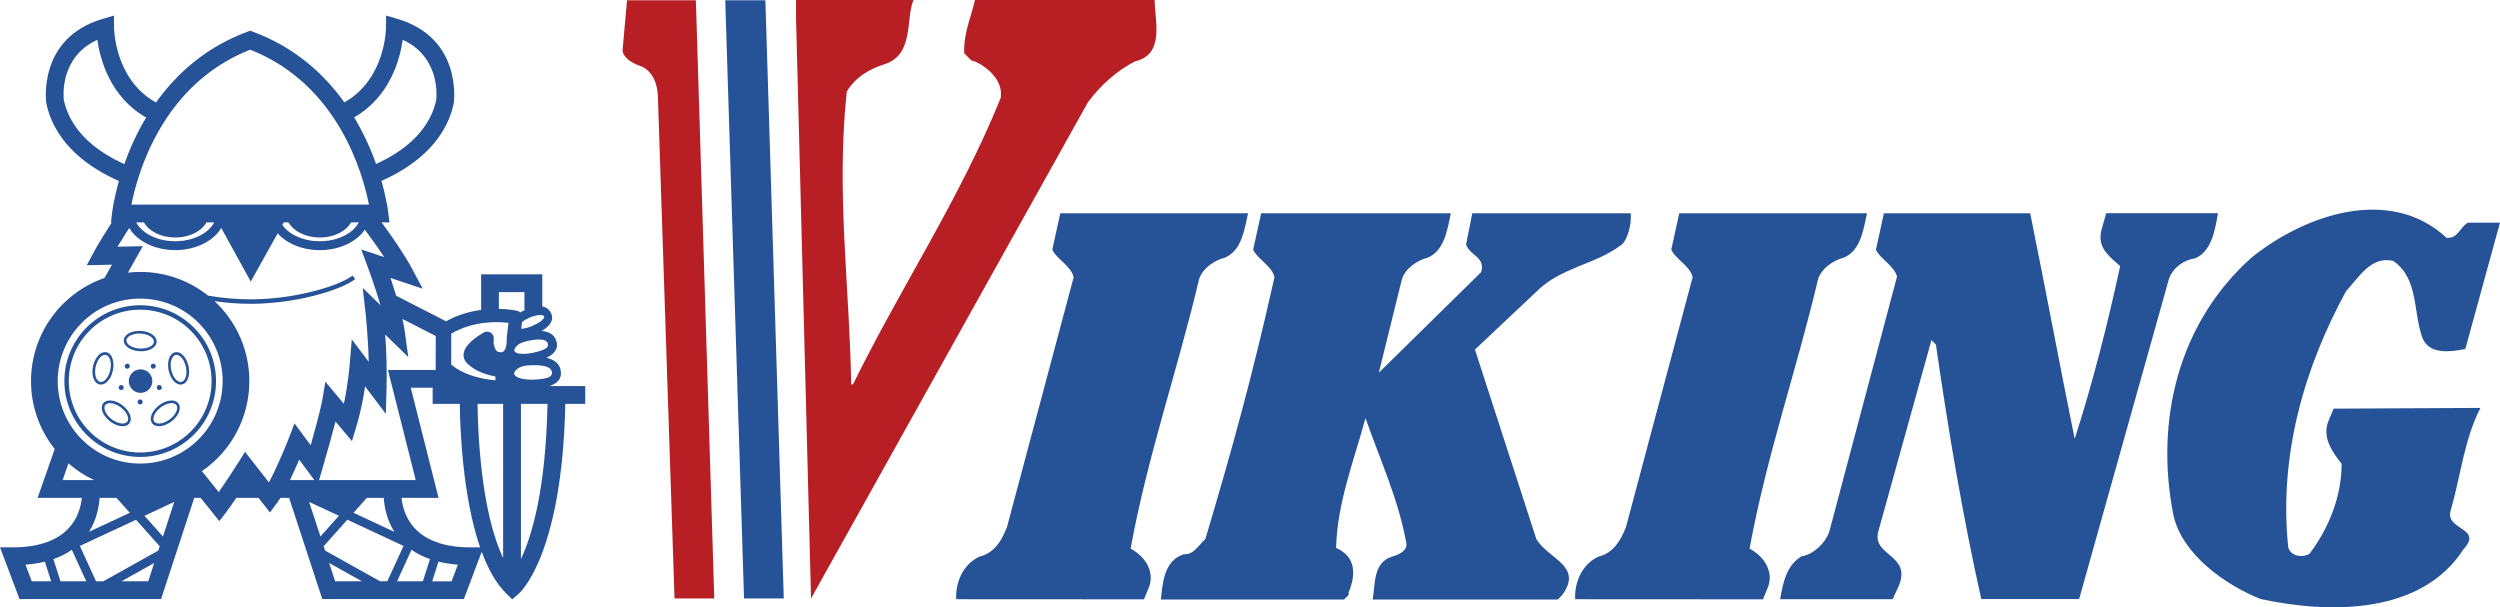
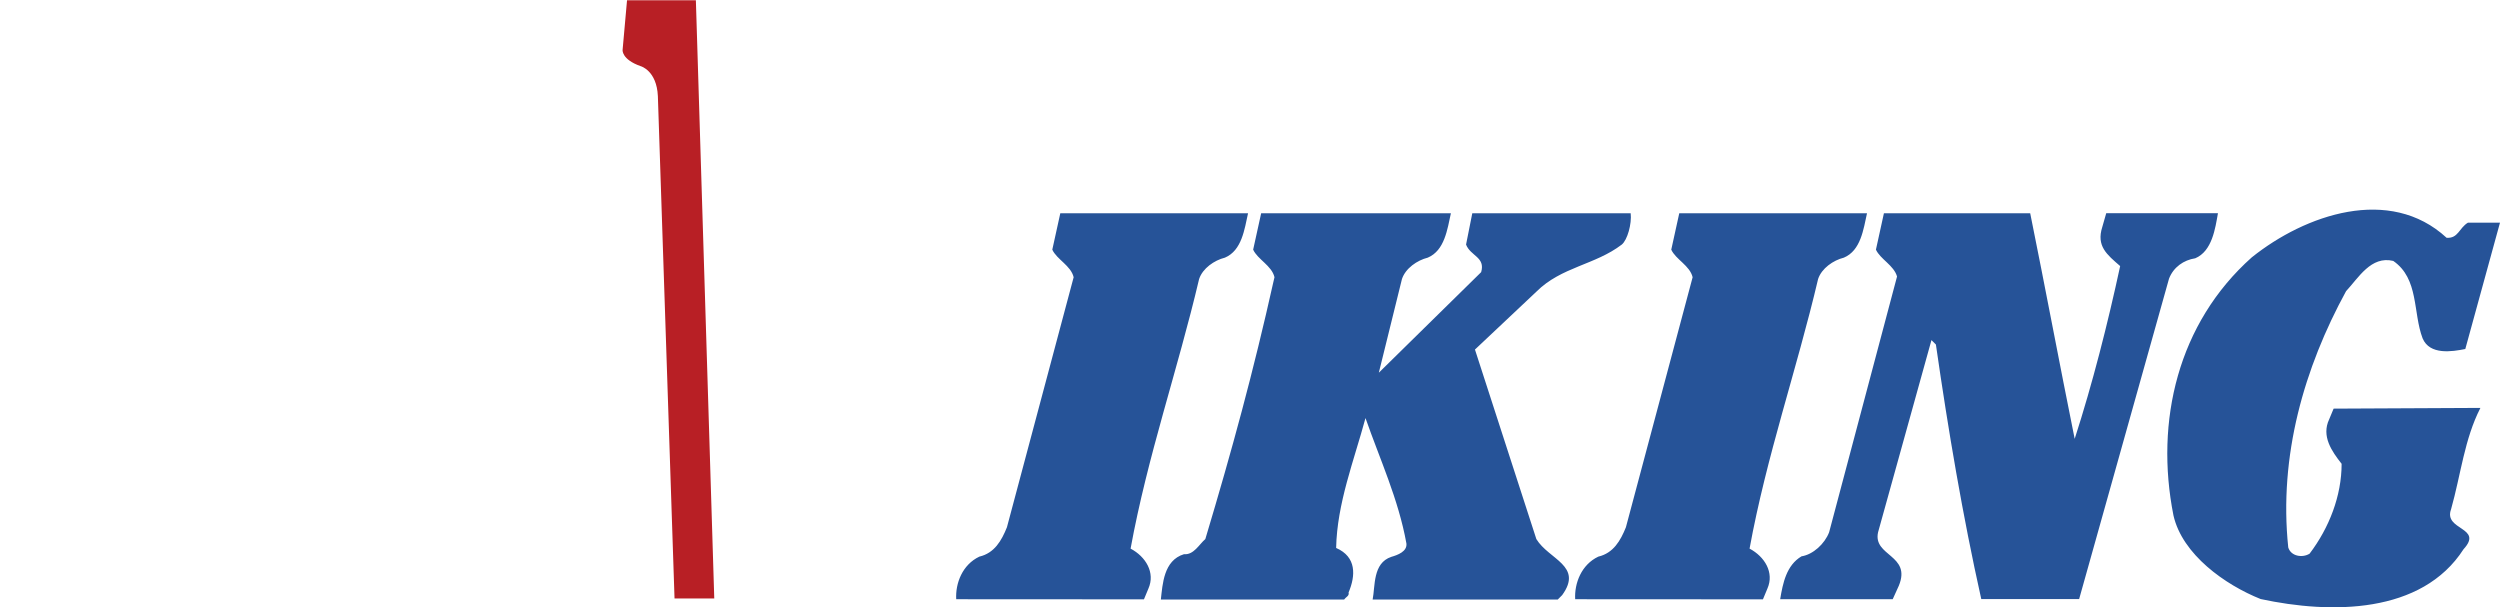
<svg xmlns="http://www.w3.org/2000/svg" id="Layer_1" viewBox="0 0 2279.41 553.71">
  <defs>
    <style>
			.cls-1{fill:#265398;}.cls-1,.cls-2{fill-rule:evenodd;stroke-width:0px;}.cls-2{fill:#b81f25;}</style>
  </defs>
-   <path class="cls-1" d="m450.04,312.93c.27,1.69,1.56,8.03,4.97,8.03l1.37.17s6.01,1.8,5.64-13.03l.04-.87,1.6-12.85c-9.91-1.22-31.79-2.06-52.26,9.83v28.08c3.7,3.42,15.32,12.07,40.3,14.49v-3.51c-6.43-1.21-17.06-4.07-24.14-10.52-2.68-2-14.97-13.02,13.53-29.61,2.97-1.65,6.71-.58,8.36,2.39.53.95.79,2.01.77,3.1l-.18,4.32h0Zm-365.22,21.05c-1.21,5.67-.3,11.02,2.05,14.03.47.61,1.04,1.15,1.67,1.6h0c.64.45,1.35.76,2.1.92h.04s.03.01.03.01h0c3.68.8,7.54-1.97,10.04-6.67.99-1.86,1.72-3.86,2.15-5.93v-.12c1.23-5.68.32-11.08-2.02-14.09-.47-.62-1.04-1.16-1.67-1.61-.61-.42-1.29-.72-2.01-.89l-.27-.06c-3.63-.73-7.46,2.04-9.93,6.69-.48.9-.9,1.84-1.25,2.8h0c-.34.92-.62,1.91-.86,2.92,0,.13-.05.26-.06.39Zm2.43.26c.22-.95.49-1.87.8-2.72.31-.86.68-1.69,1.1-2.49,1.96-3.67,4.77-5.91,7.29-5.45.12.01.17.04.29.06.4.12.78.29,1.13.53h0c.43.3.81.66,1.13,1.08,1.93,2.49,2.65,7.11,1.58,12.09h0s-.03.12-.03.12c-.4,1.85-1.05,3.63-1.93,5.3-1.98,3.72-4.84,5.98-7.38,5.43h-.08c-.45-.12-.87-.31-1.25-.57-.43-.3-.81-.67-1.13-1.09-1.91-2.45-2.63-7-1.61-11.92.02-.13.05-.25.08-.38Zm13.22,50.06c4.63,3.48,9.87,4.92,13.58,4.07,1.54-.29,2.92-1.13,3.89-2.35v-.03s.03-.04.03-.04h0c2.27-3.01,1.39-7.67-1.8-11.93-.6-.79-1.25-1.53-1.95-2.23l-.14-.16c-.75-.74-1.54-1.43-2.37-2.08h-.04s-.06-.06-.06-.06h0c-4.63-3.51-9.9-4.97-13.62-4.1-.76.16-1.49.44-2.17.83h-.01c-.63.38-1.19.86-1.66,1.43l-.17.23c-2.18,3.01-1.28,7.63,1.88,11.83,1.31,1.74,2.87,3.28,4.62,4.58h0Zm1.26-2.09c-.75-.58-1.46-1.21-2.13-1.88h0c-.64-.66-1.25-1.34-1.8-2.06-2.5-3.35-3.35-6.82-1.87-8.91.05-.1.1-.13.17-.23.28-.32.61-.59.97-.8h0c.46-.26.95-.45,1.45-.57,3.07-.71,7.56.6,11.62,3.67h.01s.09.08.09.08c.79.6,1.53,1.26,2.19,1.92.69.67,1.3,1.37,1.8,2.06,2.54,3.37,3.37,6.9,1.8,8.98h.03c-.08.08,0-.03-.06.06-.29.36-.65.66-1.05.89h.01c-.45.26-.94.45-1.45.56h-.01c-3.03.71-7.46-.57-11.49-3.58-.1-.05-.2-.11-.29-.18h0Zm26.61-80.49c5.78.29,10.71,2.57,13.01,5.64h0c.49.64.87,1.32,1.12,2.01h.01c.26.74.37,1.5.34,2.27v.05s-.01.03-.01.03h.01c-.19,3.76-3.88,6.77-9.05,7.98-.97.21-1.95.36-2.94.45l-.21.03c-1.01.08-2.08.1-3.16.06h0s-.09-.01-.09-.01c-5.8-.29-10.76-2.56-13.07-5.63-.47-.62-.85-1.3-1.1-2.04h-.01c-.24-.7-.36-1.43-.34-2.17v-.29c.26-3.68,3.92-6.67,9.05-7.83.96-.23,2-.39,3.02-.49.97-.08,1.98-.1,3.02-.08h.42s0,.01,0,.01Zm-.39,2.4c-.94-.04-1.89-.02-2.83.06h0c-.91.1-1.81.24-2.7.43-4.06.93-6.95,3.06-7.15,5.62-.03.12-.01.19-.03.29.01.42.09.84.23,1.25.19.49.44.94.75,1.36,1.89,2.53,6.19,4.41,11.26,4.66h.01s.09.01.09.01c1.89.07,3.79-.09,5.64-.48,4.12-.96,7.03-3.13,7.16-5.71v-.09c-.01-.99-.36-1.94-.97-2.71-1.88-2.5-6.08-4.37-11.1-4.66l-.38-.03h0Zm43.93,29.86c1.21,5.67.3,11.02-2.04,14.03-.48.61-1.04,1.15-1.67,1.6h0c-.64.45-1.35.75-2.1.92h-.03s-.04.01-.04.01h0c-3.67.8-7.54-1.97-10.03-6.67-1-1.86-1.73-3.86-2.17-5.93v-.12c-1.25-5.68-.32-11.08,2.01-14.09.48-.62,1.04-1.16,1.69-1.61.61-.42,1.29-.72,2.01-.89l.27-.06c3.64-.73,7.46,2.04,9.93,6.69.48.88.89,1.83,1.26,2.8h0c.34.92.62,1.91.86,2.92-.03.13.01.26.04.39Zm-2.43.26c-.38-1.82-1.03-3.58-1.92-5.21-1.96-3.67-4.76-5.91-7.29-5.45-.12.01-.17.04-.27.06-.41.11-.79.29-1.14.53h0c-.43.3-.81.66-1.13,1.08-1.93,2.49-2.65,7.11-1.58,12.09h0s.03.12.03.12c.21.97.49,1.91.82,2.81.32.89.7,1.74,1.1,2.49,2,3.72,4.85,5.98,7.38,5.43h.08c.44-.13.86-.32,1.25-.57.43-.3.82-.67,1.13-1.09,1.91-2.45,2.63-7,1.61-11.92,0-.13-.02-.25-.05-.38h0Zm-13.19,50.06c-4.62,3.49-9.87,4.92-13.58,4.06-.76-.17-1.49-.45-2.17-.84h-.01c-.66-.39-1.24-.9-1.71-1.5l-.03-.03-.03-.04c-2.27-3-1.39-7.67,1.8-11.92.58-.78,1.25-1.52,1.95-2.24l.14-.14c.75-.74,1.55-1.43,2.39-2.08h.01s.09-.08.09-.08c4.62-3.51,9.9-4.95,13.62-4.1.78.18,1.52.47,2.15.84.64.37,1.2.86,1.66,1.44l.17.22c2.18,3,1.3,7.63-1.88,11.83-.61.82-1.28,1.6-2.01,2.32-.71.71-1.47,1.38-2.27,2l-.3.26h0Zm-1.25-2.1c1.48-1.13,2.8-2.45,3.93-3.93,2.5-3.33,3.35-6.82,1.87-8.91-.05-.1-.1-.14-.17-.25-.28-.31-.6-.58-.96-.8-.46-.27-.95-.46-1.47-.57-3.07-.7-7.56.6-11.62,3.67l-.09.06c-.77.6-1.51,1.25-2.2,1.93-.65.64-1.25,1.33-1.8,2.05-2.54,3.39-3.37,6.91-1.82,8.99l.05.06c.65.75,1.52,1.26,2.49,1.45,3.03.7,7.47-.57,11.49-3.57.09-.04.19-.12.3-.19h0Zm46.73-174.3l26.89,48.81,24.54-43.98c1.89,2.14,4.1,4.12,6.59,5.89,8.2,5.84,19.45,9.44,31.8,9.45h.06c12.36,0,23.63-3.62,31.84-9.45,3.72-2.66,6.84-5.76,9.17-9.21,5.24,7.03,11.72,16,17.69,25.03l-4.97-1.66-16.02-5.34,5.91,15.86c.03.08,6.45,17.17,11.66,34.95l-16.16-15.75,2.49,22.46c.01.08,2.32,20.25,2.97,44.9l-2.66-3.51-12.81-16.96-1.76,21.17c0,.06-1.26,18.02-5.46,37.6l-5.56-6.65-11.31-13.48-2.89,17.35s-1.85,10-10.47,40.61l-5.98-8.09-8.78-11.89-5.29,13.83c-.03.08-9.44,24.1-18.05,39.97l-14.66-18.74-7.12-9.1-6.13,9.81c-5.79,9.07-11.73,18.04-17.82,26.91l-15.37-19.13c27.11-18.52,43.3-49.24,43.25-82.07v-.05c.03-26.4-10.46-51.72-29.16-70.36-.86-.86-1.72-1.73-2.62-2.53,10.18,1.47,20.8,2.36,31.35,2.44h4.01c18.6-.31,37.1-2.76,55.13-7.31,17.31-4.34,31.24-10.05,37.87-15.25l-2.49-3.19c-6.21,4.88-19.58,10.3-36.35,14.51-17.8,4.49-36.06,6.9-54.41,7.17h-3.68c-12.49-.11-24.95-1.25-37.26-3.39-17.58-14.01-39.4-21.63-61.88-21.61h-.04c-3.77,0-7.51.22-11.17.62l6.6-11.72,6.96-12.39-14.2.31-8.87.19c3.48-5.69,7.34-11.84,10.67-17.06,2.4,4.06,5.85,7.69,10.12,10.73,8.2,5.84,19.45,9.44,31.8,9.45h.06c12.37,0,23.63-3.62,31.84-9.45,4.25-3,7.7-6.63,10.12-10.69h0Zm55.69-2.83l1.27-2.28h4.36c1.58,2.78,3.92,5.27,6.84,7.34,5.55,3.94,13.22,6.39,21.65,6.41h.06c8.46-.01,16.12-2.46,21.69-6.42,2.92-2.08,5.25-4.57,6.84-7.34h7c-2.02,3.7-4.89,6.87-8.38,9.23-6.89,4.89-16.48,7.94-27.15,7.94h-.06c-10.65,0-20.23-3.03-27.11-7.92-2.73-1.89-5.1-4.24-7-6.95h0Zm-129.62,217.59h.01c20.76,0,39.56-8.4,53.16-22.01,14.11-14.09,22.03-33.21,22.02-53.15v-.05c0-20.76-8.42-39.56-22.02-53.16-14.08-14.12-33.2-22.04-53.14-22.01h-.04c-19.94-.04-39.07,7.86-53.16,21.97v.05c-14.11,14.08-22.03,33.2-22.02,53.14v.05c0,20.76,8.42,39.56,22.04,53.16,14.07,14.12,33.19,22.04,53.12,22.01h.03Zm0-10.09h-.04c-17.25.01-33.8-6.85-45.98-19.07-12.23-12.19-19.09-28.75-19.07-46.02v-.05c0-17.96,7.29-34.21,19.05-45.99,12.19-12.23,28.75-19.09,46.02-19.08h.04c17.26-.01,33.81,6.85,45.99,19.07,12.22,12.19,19.09,28.75,19.08,46.02v.05c.02,17.26-6.85,33.81-19.07,45.99-12.19,12.23-28.75,19.09-46.02,19.08h-.01Zm.03,4.05c18.34.02,35.93-7.27,48.88-20.26,12.98-12.95,20.26-30.54,20.25-48.87v-.05c.02-18.34-7.27-35.93-20.26-48.88h-.01c-12.94-12.98-30.52-20.26-48.84-20.25h-.04c-18.34-.02-35.93,7.27-48.88,20.26-12.98,12.95-20.27,30.53-20.26,48.86v.05c0,19.08,7.76,36.37,20.26,48.88,12.94,12.98,30.52,20.27,48.86,20.26h.05Zm42.11,21.05l-.12.06h.14l-.03-.06h0Zm-84.13.06c-8.47-3.96-16.34-9.09-23.38-15.23l-5.34,15.23h28.73,0Zm-35.93-28.34c-14.01-17.58-21.63-39.41-21.61-61.89v-.05c0-27.47,11.14-52.33,29.16-70.35v.03c10.69-10.67,23.63-18.78,37.88-23.73l6.8-12.09-9.13.21-13.89.3,6.6-12.26c3.63-6.74,10.38-17.63,16.19-26.77h-.71l1.09-9.07c.01-.1,1.31-11.61,6.16-28.69-25.85-11.36-57.87-32.71-66.11-70.39l-.1-.6c-.01-.17-8.6-59.12,51.37-76.82l10.29-3.03.12,10.74c0,.16.01,47.3,38.22,68.51,18.35-25.74,44.86-50.17,83.08-64.38l2.81-1.05,2.83,1.05c38.16,14.19,64.65,38.56,83.01,64.27,37.99-21.27,37.99-68.23,37.99-68.39l.12-10.74,10.29,3.03c59.99,17.7,51.4,76.65,51.37,76.82l-.1.6c-8.2,37.53-40.02,58.87-65.82,70.27,4.88,17.15,6.17,28.7,6.19,28.81l1.1,9.07h-7.13c9.03,12.26,20.7,28.96,27.91,42.51l9.53,17.91-19.23-6.41-10.17-3.4c1.62,4.82,3.45,10.39,5.21,16.21l45.45,23.31c9.93-5.43,20.79-8.94,32.02-10.38v-32.42h55.77v29.35c3.2.4,5.99,2.36,7.47,5.23,1.37,1.96,5.05,9.21-8.02,17.06,5.82.56,11.65,2.81,13.31,9.22.88,2.14,2.88,9.66-8.96,15.17,6.32,1.6,12.48,5.03,13.02,12.35.47,2.14,1.21,9.66-10.25,13.51h32.59v16.23h-18.16c-2.97,140.66-42.68,173.3-42.8,173.39l-5.64,4.81-5.3-5.19c-9.44-9.26-16.78-22.71-22.5-38.16l-2.62,6.93-11.66,30.93-1.98,5.27h-129.09l-1.84-5.62-28.43-86.68h-7.9c-1,1.65-2.08,3.26-3.23,4.81l-6.32,8.53-6.55-8.38-3.89-4.98h-20.22c-3.36,4.94-6.68,9.68-9.22,13.02l-6.26,8.22-6.48-8.05-10.6-13.19h-5.8l-28.42,86.68-1.84,5.62H17.78l-1.98-5.27-11.66-30.93-4.14-10.96h11.71c51.66,0,61.35-29.61,62.89-45.12h-40.32l3.79-10.78,11.83-33.76h0Zm317.02-118.61c.93,4.1,1.69,8,2.17,11.5l3.18,23.28-16.83-16.41-4.19-4.07c1.18,16.37,1.58,32.79,1.21,49.21l-.67,23.05-13.9-18.4-5.01-6.64c-1.71,12-4.26,23.87-7.64,35.51l-4.32,14.4-9.66-11.52-5.36-6.39c-2.33,9.14-5.99,22.67-11.61,41.97l-3.32,11.45h88.09l-22.8-90.33-2.54-10.06h43.51l.09-30.96-30.39-15.58Zm-80.33,146.95l-6.55-8.88-7.21-9.77c-2.39,5.56-5.32,12.18-8.46,18.65h22.22Zm-126.81-217.78h.01c10.66,0,20.26-3.03,27.15-7.94,3.68-2.62,6.58-5.76,8.38-9.23h-6.99c-1.72,2.91-4.05,5.42-6.84,7.34-5.56,3.96-13.24,6.41-21.69,6.42h-.06c-8.44-.01-16.1-2.46-21.66-6.41-2.78-1.92-5.12-4.43-6.84-7.34h-6.99c1.82,3.48,4.7,6.63,8.38,9.25,6.87,4.89,16.46,7.92,27.11,7.92h.04Zm-46.43-70.35c4.6-12.98,11.02-27.69,19.91-42.48-32.87-18.62-41.98-53.1-44.51-70.85-34.07,15.68-31,51.07-30.53,55.16,6.74,30.32,32.98,48.22,55.13,58.17Zm209.58-42.61c8.05,13.47,14.73,27.71,19.95,42.5,22.11-9.99,48.18-27.89,54.86-58.13.51-4.38,3.37-39.49-30.53-55.1-2.52,17.72-11.59,52.07-44.28,70.72h0Zm-94.8-61.7c-80.49,31.62-102.92,113.82-108.26,141.25h216.52c-5.34-27.43-27.78-109.63-108.26-141.25h0Zm-121.88,408.65h-15.4c-.58,8.25-2.78,19.97-9.68,30.96l37.21-17.35-12.14-13.61h0Zm288.27-100.4h-20l22.8,90.32,2.54,10.08h-33.72c1.53,15.51,11.21,45.12,62.86,45.12h8.74c-16.02-46.5-18.26-108.73-18.52-130.83h-24.72v-14.69h.01,0Zm-44.63,100.4h-15.41l-12.14,13.61,37.22,17.37c-6.9-10.99-9.09-22.71-9.68-30.97Zm18.05,43.81l-51.24-23.89-21.59,24.18,1.28,3.94,50.17,28.01h6.6l14.79-32.24h0Zm-58.93-27.47l-27.17-12.68,10.34,31.53,16.83-18.85Zm66.2,31.02l-13.15,28.7h23.53l6.46-20.23c-5.97-2.04-11.64-4.89-16.83-8.47Zm-45.24,28.69l-29.86-16.68,5.47,16.68h24.38Zm69.84-17.92l-5.72,17.94h17.66l5.71-15.15c-5.95-.46-11.85-1.39-17.65-2.79h0Zm-376.56,2.78l5.71,15.15h17.66l-5.71-17.91c-5.8,1.4-11.71,2.32-17.66,2.76Zm108.48-44.56l16.83,18.85,10.34-31.53-27.17,12.68h0Zm13.9,27.77l-21.59-24.18-51.24,23.9,14.79,32.23h6.6l50.17-28.01,1.28-3.94Zm-90.49,31.94h23.53l-13.15-28.69c-5.19,3.59-10.85,6.44-16.82,8.47l6.45,20.22Zm55.61,0h24.4l5.46-16.68-29.86,16.68Zm348-21.34v-140.41h-23.31c.27,24.24,2.83,97.65,23.31,140.41Zm16.24-140.41v141.46c10.05-21.26,22.59-63.15,24.23-141.46h-24.23Zm25.16-33.12c-5.23-2.81-15.45-2.11-15.59-2.11-13.23,0-15.5,6.04-15.85,7.41.51,5.58,15.04,5.77,16.13,5.77h.05s0,0,0,0h-.01c9-.17,13.67-1.32,16.07-2.56,3.88-2.01,2.59-6.68-.8-8.51Zm-18.42-24.38c-11.35,1.98-12.65,7.47-12.79,8.92,1.4,4.57,14.05,2.54,15.19,2.36,7.95-1.54,11.95-3.22,13.92-4.62,2.7-1.89,1.89-5.62-1.05-6.96-4.85-2.23-15.01.26-15.03.27l-.23.03Zm-7.44-25.85c1.15-.7,2.45-1.36,3.9-1.98v-16.57h-23.32v15.29c5.66.06,11.31.66,16.86,1.78.97.25,1.86.76,2.56,1.49h0Zm7.12,5.45c-1.96.79-3.79,1.89-5.41,3.24l-.75,6.06c3.11.31,8.62-1.89,9.53-2.26h0c5.17-2.35,8.08-3.92,9.31-5.32,1.83-2.06,2.84-2.44,1.58-4.06-1.7-2.22-11.67.62-14.12,2.28l-.14.05Zm-336.15,65.3c1.27,0,2.3-1.04,2.3-2.31s-1.02-2.31-2.3-2.31-2.3,1.04-2.3,2.31,1.02,2.31,2.3,2.31Zm-34.75,0c1.28,0,2.31-1.03,2.31-2.31s-1.03-2.31-2.31-2.31h0c-1.27,0-2.3,1.04-2.3,2.31s1.02,2.31,2.3,2.31Zm17.3,13.11c1.27,0,2.3-1.03,2.3-2.3s-1.03-2.3-2.3-2.3-2.3,1.03-2.3,2.3c0,1.27,1.02,2.3,2.3,2.3Zm-11.75-32.59c1.28,0,2.31-1.03,2.31-2.31s-1.03-2.31-2.31-2.31c-1.28,0-2.31,1.03-2.31,2.31,0,0,0,0,0,.01,0,1.27,1.02,2.3,2.31,2.3Zm23.51,0c1.27.1,2.38-.86,2.47-2.13s-.86-2.38-2.13-2.47c-.11,0-.23,0-.35,0-1.27.1-2.22,1.2-2.13,2.47.09,1.14.99,2.04,2.13,2.13Zm-11.76,22.04c5.93.21,10.9-4.43,11.11-10.36.21-5.93-4.43-10.9-10.36-11.11-.25,0-.5,0-.75,0-5.93.21-10.57,5.18-10.36,11.11.2,5.64,4.72,10.16,10.36,10.36Z" />
-   <path class="cls-2" d="m739.46,545.66l-13.67-528.63V0h107.09c-7.29,17.03.8,49.48-25.95,58.4-12.97,4.05-26.77,11.36-34.89,25.15-9.73,91.67,2.44,175.23,4.06,266.92h1.62c42.99-87.61,98.17-170.37,134.67-261.24,2.44-15.41-11.35-27.59-23.51-33.25-4.05,0-6.48-4.86-9.74-7.3-.8-18.66,6.48-33.27,9.74-48.68h163.87c0,18.65,9.73,49.48-17.85,55.98-16.23,8.11-31.65,21.91-42.99,37.31l-252.44,452.37h0Z" />
  <path class="cls-1" d="m2230.72,216.79c10.56.82,11.37-8.92,19.48-13.79h29.21l-31.63,115.21c-12.17,2.44-32.45,5.68-38.94-9.74-8.94-23.53-3.24-54.36-26.77-70.58-20.28-4.86-31.63,15.41-43.01,27.59-38.12,69.76-61.48,150.02-52.71,233.66,2.44,8.11,12.97,9.73,19.45,5.68,17.86-23.53,29.21-52.74,29.21-81.94-8.92-11.35-18.65-25.15-11.35-40.56l4.05-9.74,133.85-.67c-14.59,28.39-17.83,60.71-26.74,92.34-7.31,19.47,30.01,16.23,11.35,36.51-38.12,59.22-120.88,59.22-184.97,45.43-32.45-12.98-71.41-40.57-79.52-76.26-17.02-86,4.05-175.25,71.41-235.28,48.65-38.95,125.73-65.72,177.63-17.86h0Zm-1092.79-22.37c-3.24,14.59-5.68,33.99-21.09,40.49-9.74,2.44-20.28,9.73-23.53,19.47-19.47,82.75-47.05,161.45-62.48,245.83,13.79,7.29,22.71,21.89,16.23,36.5l-4.05,9.74-171.17-.1c-.82-14.6,5.68-31.54,21.09-38.84,13.79-3.24,20.28-14.6,25.15-26.76l60.84-227.98c-2.44-10.54-15.41-16.23-19.47-25.15l7.3-33.19h171.17,0Zm564.35,0c-3.24,14.59-5.68,33.99-21.1,40.49-9.73,2.44-20.26,9.73-23.5,19.47-19.48,82.75-47.07,161.45-62.49,245.83,13.8,7.29,22.72,21.89,16.24,36.5l-4.05,9.74-171.19-.1c-.8-14.6,5.68-31.54,21.1-38.84,13.77-3.24,20.26-14.6,25.15-26.76l60.84-227.98c-2.44-10.54-15.42-16.23-19.48-25.15l7.29-33.19h171.19,0Zm-445.1,145.38l93.29-91.67c4.05-13.79-9.73-14.6-13.77-25.15l5.68-28.55h144.42c1.09,9.64-2.97,24.33-8.11,28.55-24.34,18.65-55.17,20.28-77.9,42.99l-55.98,52.74,55.98,172.8c11.35,18.65,42.98,24.33,23.53,51.1l-4.05,4.05h-168.76c2.44-12.17,0-33.25,17.04-38.94,5.68-1.62,14.59-4.86,13.77-12.17-7.29-40.57-24.34-77.07-37.31-114.38-10.53,38.94-25.97,77.88-26.77,118.44,18.66,8.12,17.86,25.15,11.35,40.57.8,3.24-2.44,4.05-4.05,6.48h-167.13c1.62-13.77,2.44-35.69,21.09-41.36,8.92.8,13.79-8.92,19.47-13.79,24.34-81.13,43.7-152.17,62.35-235.74l.71-3.01c-2.44-10.54-15.41-16.23-19.45-25.15l7.3-33.19h173c-3.24,14.59-5.69,33.99-21.1,40.49-9.73,2.44-20.28,9.73-23.53,19.47l-21.08,85.41h0Zm663.2-145.38l-3.62,12.63c-5.5,17.29,4.12,24.99,16.32,35.54-11.37,52.72-25.23,107.26-41.46,157.54-13.77-68.16-26.77-137.57-40.56-205.71h-133.37l-7.29,33.19c3.98,8.73,16.45,14.38,19.25,24.51l-61.93,233.2c-4.05,10.54-14.62,20.28-25.15,21.91-13.77,8.11-17.04,24.49-19.48,39.09h102.62l5.58-12.31c11.65-28.26-23.81-26.77-18.95-48.69l48.69-175.23,4.05,4.05c11.35,78.69,24.34,155.78,41.36,232.04h89.24l81.94-292.08c4.05-10.53,13.37-16.99,23.92-18.61,15.41-6.48,18.26-27.29,20.7-41.08h-101.85s0,.01,0,.01Z" />
  <path class="cls-2" d="m651.24,545.66L634.47.22h-62.76l-4.05,45.28s-1.1,8.66,16.56,14.86c0,0,14.53,3.93,15.6,27.25l15.19,458.05h36.22Z" />
-   <path class="cls-1" d="m697.85.22l16.77,545.44h-36.24L661.25.22h36.6Z" />
</svg>